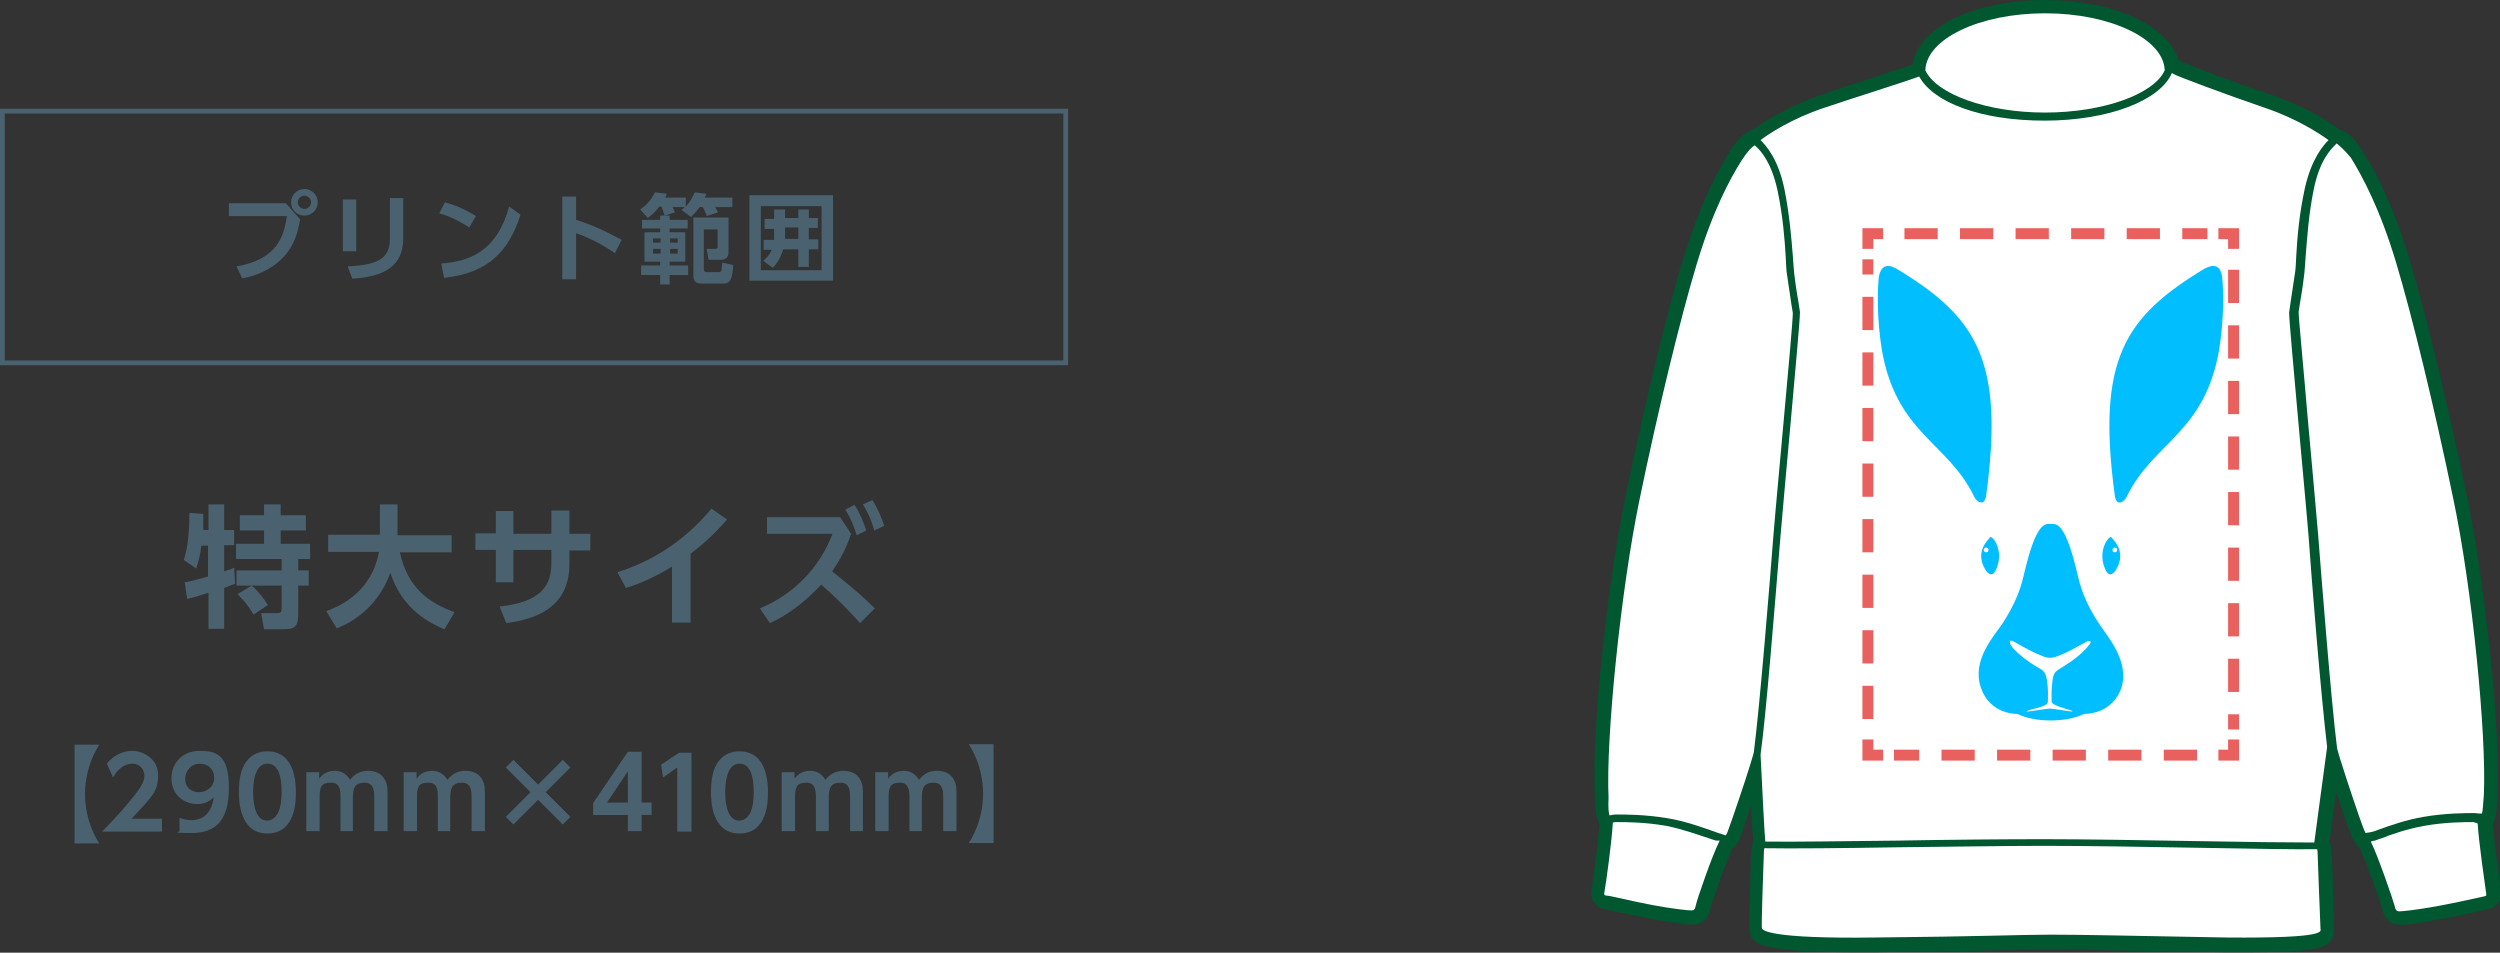
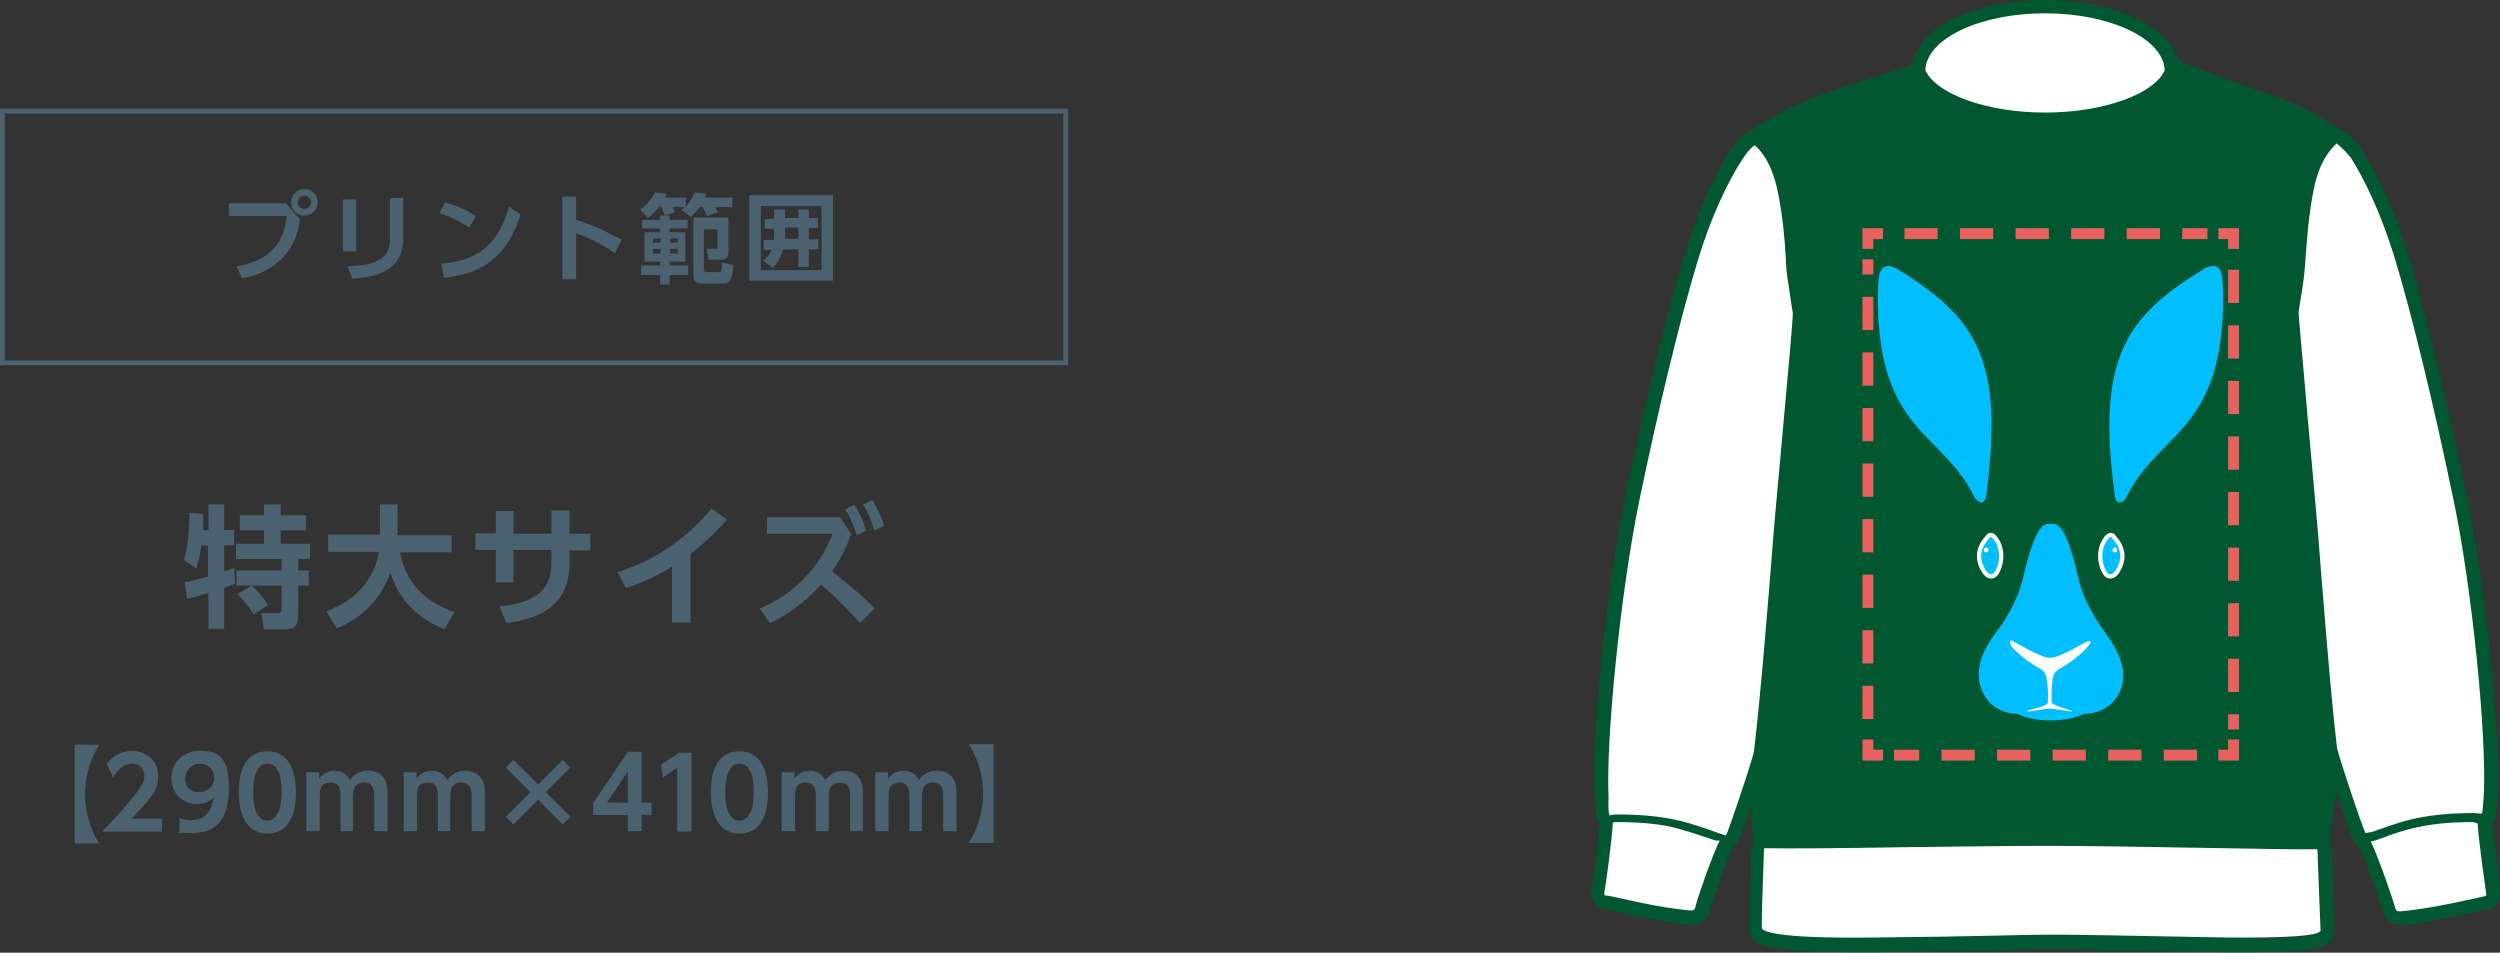
<svg xmlns="http://www.w3.org/2000/svg" id="_レイヤー_1" data-name="レイヤー 1" version="1.1" viewBox="0 0 526.4 200.6">
  <rect x="0" y="0" width="526.4" height="200.6" fill="#333333" stroke="none" />
  <defs>
    <style>
      .cls-1 {
        stroke: #4a626f;
      }

      .cls-1, .cls-2, .cls-3, .cls-4, .cls-5 {
        stroke-miterlimit: 10;
      }

      .cls-1, .cls-3, .cls-4, .cls-5 {
        fill: none;
      }

      .cls-2 {
        stroke: #fff;
        stroke-width: .9px;
      }

      .cls-2, .cls-6 {
        fill: #00beff;
      }

      .cls-3 {
        stroke-dasharray: 0 0 7 4.7;
      }

      .cls-3, .cls-4, .cls-5 {
        stroke: #e9615f;
        stroke-width: 2.3px;
      }

      .cls-7 {
        fill: #4a626f;
      }

      .cls-7, .cls-6, .cls-8, .cls-9 {
        stroke-width: 0px;
      }

      .cls-5 {
        stroke-dasharray: 0 0 7 4.7;
      }

      .cls-8 {
        fill: #005730;
      }

      .cls-9 {
        fill: #fff;
      }
    </style>
  </defs>
  <g>
    <g>
      <path class="cls-7" d="M60.2,42.8l3,3.4c-.5,2.8-1.2,5.3-3.3,7.7-1.7,1.9-4.7,4-8.9,4.7l-1.2-2.5c8.5-1.5,10-6.2,10.6-10.6h-12.2v-2.7h12ZM66.9,42.6c0,1.5-1.2,2.8-2.8,2.8s-2.8-1.2-2.8-2.8,1.3-2.8,2.8-2.8,2.8,1.2,2.8,2.8ZM62.7,42.6c0,.8.7,1.4,1.4,1.4s1.4-.6,1.4-1.4-.7-1.4-1.4-1.4c-.7,0-1.4.6-1.4,1.4Z" />
      <path class="cls-7" d="M75,52.9h-2.8v-10.9h2.8v10.9ZM84.9,50.2c0,7.1-6,8.1-10.7,8.5l-1-2.6c5.5-.3,8.9-1.2,8.9-5.7v-8.7h2.8s0,8.5,0,8.5Z" />
      <path class="cls-7" d="M98.8,47.9c-.9-.6-3-2-6.3-3l1.2-2.3c1.5.4,3.8,1.2,6.5,2.9l-1.4,2.4ZM92.9,55.5c6-.5,11.7-2.5,14.3-12l2.4,1.7c-2.4,7.5-6.6,12.3-16.1,13.3l-.6-3Z" />
      <path class="cls-7" d="M129.5,53.3c-2.9-1.9-4.9-3-8.2-4.2v9.7h-2.9v-17.4h2.9v4.9c4.6,1.4,7.8,3.3,9.6,4.2l-1.4,2.8Z" />
      <path class="cls-7" d="M139.9,45.2c-.1-.2-.4-1.2-.6-1.7h-.5c-1.1,1.5-1.9,2-2.4,2.4l-1.6-1.8c1.5-1,2.5-2.3,3.1-3.6l2.5.3c-.1.3-.2.4-.3.8h4.3v1.9c1.2-1.3,1.6-2.5,1.9-3l2.4.3c-.1.4-.2.5-.3.8h5.8v2h-3.6c.3.6.4.7.6,1.1l-2.4.8c-.1-.4-.5-1.3-.8-1.9h-.7c-.4.6-.9,1.2-1.8,2.1l-2-1.5c.3-.2.4-.3.7-.6h-2.6c.3.5.3.6.5,1.1l-2.2.7h1.1v.9h3.8v1.8h-3.8v.8h3.3v6.2h-3.3v.8h3.9v2h-3.9v2h-2v-2h-4v-2h4v-.8h-3.3v-6.2h3.3v-.8h-3.8v-1.8h3.8v-.9h.9v-.2ZM137.5,50.2v.9h1.6v-.9h-1.6ZM137.5,52.4v1h1.6v-1h-1.6ZM141.1,50.2v.9h1.6v-.9h-1.6ZM141.1,52.4v1h1.6v-1h-1.6ZM153.4,45.8v7.2c0,1-.4,1.7-1.6,1.7h-2.6l-.4-2.3h1.8c.5,0,.5-.2.5-.4v-3.7h-2.9v8.4c0,.6.4.6.7.6h2.3c.3,0,.6,0,.7-.4.1-.2.1-1.3.2-1.6l2.3.5c-.2,3.3-.8,3.9-2.1,3.9h-4.5c-.9,0-1.8-.2-1.8-1.6v-12.3h7.4Z" />
      <path class="cls-7" d="M175.4,41.1v18h-17.6v-18h17.6ZM160.2,43.4v13.5h12.8v-13.5h-12.8ZM163,44.1h2.3v1.8h2.8v-1.8h2.2v1.8h1.9v2.1h-1.9v2.4h2v2.1h-2v3.7h-2.2v-3.7h-3.2c-.6,2-1.4,3.1-2.2,3.9l-2-1.5c.6-.5,1.3-1.1,1.8-2.3h-1.7v-2.1h2.2v-2.3h-2v-2.1h2v-2h0ZM165.3,49.5v.8h2.8v-2.4h-2.8v1.6Z" />
    </g>
    <rect class="cls-1" x=".5" y="23.4" width="223.9" height="53" />
  </g>
  <g>
    <g>
-       <path class="cls-8" d="M472.9,199.1h-4.3c-11.3-.2-19.1-.2-24.9-.4-5.4-.1-9.1-.2-12.1-.2s-6.6.1-12.1.2c-5.8.1-13.6.2-24.9.4h-4.4c-19.8,0-20.3-1.8-20.7-2.9-.2-.4-.2-.6.2-13.2.1-1.8.1-3,.1-3.2,0-.4.1-1.6.5-2.6-.2-1.8-.4-6.9-.9-15.3-1,3.4-3.8,11.6-4.3,12.8-.2.7-.7,2.2-1.8,2.7-1.3,2.4-4.7,12.2-5,13.4-.2.8-.6,2.2-2.4,2.2s-4.2-.4-8.2-1.1c-2.8-.5-5.8-1.1-7.7-1.6-.9-.2-1.7-.4-1.8-.4-.3-.1-1.1-.2-1.6-.8-.2-.2-.5-.7-.3-1.4.4-2.7,1.6-11.2,1.8-14.7-.7-.8-.9-2.2-1-5.4-.6-13,2.6-44.2,6.5-63.1,4.1-19.5,8.7-38.5,12.1-49.5,2.6-8.9,5.9-16.3,9.7-22.3,1.6-2.5,3-3.8,4.2-4.1,1.4-1.1,6.6-4.6,14.2-7.3,3.4-1.2,7.7-2.6,11.4-3.8,3.6-1.2,7.1-2.3,8.8-2.9.3-7.4,11.8-13.3,26.6-13.3s25.2,5.3,26.5,12.3c.4.1.9.3,1.4.6.8.4,10.5,4.2,18.9,7,7.2,2.5,12.5,6,14.2,7.3,1.3.2,2.7,1.5,4.2,4.1,3.8,5.9,7,13.4,9.7,22.3,3.4,11,7.9,30.1,12.1,49.6,3.9,18.9,7.2,50.1,6.5,63.1-.2,3.3-.3,4.6-1,5.4.2,2.8,1,9.3,1.8,14.7,0,.7-.2,1.2-.3,1.4-.5.6-1.3.7-1.6.8-.2,0-1,.2-1.8.4-1.9.4-4.9,1-7.7,1.6-4.1.7-7.4,1.1-8.2,1.1-1.8,0-2.2-1.4-2.4-2.2-.3-1.2-3.7-11-5-13.4-1-.6-1.5-2-1.8-2.7-.5-1.4-3.7-10.7-4.5-13.5-.1-.3-.2-.6-.3-1-.9,6.1-2,14.6-2.3,17,.5,1,.5,2.2.5,2.6s.1,1.4.1,3.2c.3,9.6.3,12,.3,12.8.1.6-.1,1-.4,1.4-.8.8-1.7,1.9-16.6,1.9Z" />
+       <path class="cls-8" d="M472.9,199.1h-4.3c-11.3-.2-19.1-.2-24.9-.4-5.4-.1-9.1-.2-12.1-.2s-6.6.1-12.1.2c-5.8.1-13.6.2-24.9.4h-4.4c-19.8,0-20.3-1.8-20.7-2.9-.2-.4-.2-.6.2-13.2.1-1.8.1-3,.1-3.2,0-.4.1-1.6.5-2.6-.2-1.8-.4-6.9-.9-15.3-1,3.4-3.8,11.6-4.3,12.8-.2.7-.7,2.2-1.8,2.7-1.3,2.4-4.7,12.2-5,13.4-.2.8-.6,2.2-2.4,2.2s-4.2-.4-8.2-1.1c-2.8-.5-5.8-1.1-7.7-1.6-.9-.2-1.7-.4-1.8-.4-.3-.1-1.1-.2-1.6-.8-.2-.2-.5-.7-.3-1.4.4-2.7,1.6-11.2,1.8-14.7-.7-.8-.9-2.2-1-5.4-.6-13,2.6-44.2,6.5-63.1,4.1-19.5,8.7-38.5,12.1-49.5,2.6-8.9,5.9-16.3,9.7-22.3,1.6-2.5,3-3.8,4.2-4.1,1.4-1.1,6.6-4.6,14.2-7.3,3.4-1.2,7.7-2.6,11.4-3.8,3.6-1.2,7.1-2.3,8.8-2.9.3-7.4,11.8-13.3,26.6-13.3s25.2,5.3,26.5,12.3c.4.1.9.3,1.4.6.8.4,10.5,4.2,18.9,7,7.2,2.5,12.5,6,14.2,7.3,1.3.2,2.7,1.5,4.2,4.1,3.8,5.9,7,13.4,9.7,22.3,3.4,11,7.9,30.1,12.1,49.6,3.9,18.9,7.2,50.1,6.5,63.1-.2,3.3-.3,4.6-1,5.4.2,2.8,1,9.3,1.8,14.7,0,.7-.2,1.2-.3,1.4-.5.6-1.3.7-1.6.8-.2,0-1,.2-1.8.4-1.9.4-4.9,1-7.7,1.6-4.1.7-7.4,1.1-8.2,1.1-1.8,0-2.2-1.4-2.4-2.2-.3-1.2-3.7-11-5-13.4-1-.6-1.5-2-1.8-2.7-.5-1.4-3.7-10.7-4.5-13.5-.1-.3-.2-.6-.3-1-.9,6.1-2,14.6-2.3,17,.5,1,.5,2.2.5,2.6s.1,1.4.1,3.2Z" />
      <path class="cls-8" d="M430.6,2.8c13.8,0,25.1,5.4,25.2,12.2h.2c.3,0,.9.1,1.7.6.7.5,11,4.4,19.2,7.1,8.2,2.8,13.5,6.8,14.2,7.4h.2c.3,0,1.5.3,3.4,3.4,2.4,3.8,6.1,10.6,9.5,22,3.4,11.3,8.1,30.6,12,49.5,3.9,18.8,7.1,50,6.5,62.7-.2,4.6-.4,4.5-1,4.8,0,3,1.4,13.3,1.8,15.6,0,.5-.2.6-.7.6-.6.1-5.3,1.2-9.6,2s-7.4,1.1-8,1.1-.8-.2-1-1.2-4.2-12.5-5.4-14.2c-.5,0-1-.7-1.4-2.1-.5-1.3-3.7-10.7-4.5-13.4s-2.1-7.3-2.1-7.3c0,0-3,21.7-3.3,23.9.4.6.6,1.6.6,2.3s.6,15.5.4,15.9,1.9,1.9-15.4,1.9h-4.3c-22.1-.2-30.8-.6-37-.6s-15,.2-37,.6h-4.4c-17.9,0-19.2-1.5-19.4-1.9-.2-.4.4-15.3.4-15.9s.2-1.8.6-2.3c-.2-1.4-.6-10.2-1-16.8-.2-4-.3-7.2-.3-7.2,0,0-1.3,4.6-2.1,7.3-.8,2.7-4,12.2-4.5,13.4-.5,1.3-1,2.1-1.4,2.1-1.3,1.8-5.1,13.2-5.4,14.2-.2,1-.5,1.2-1,1.2s-3.6-.3-8-1.1c-4.3-.8-9.1-1.9-9.6-2-.6-.1-.8-.2-.7-.6.3-2.3,1.8-12.6,1.8-15.6-.6-.2-.8-.2-1-4.8-.6-12.8,2.5-43.9,6.5-62.7,3.9-18.8,8.6-38.2,12-49.5s7.1-18.1,9.5-22c2-3.1,3.1-3.4,3.4-3.4h.2c.6-.6,6-4.6,14.2-7.4,7.8-2.6,19.7-6.4,21.2-7,0-.2-.1-.4-.1-.6-.4-6.7,11-12.2,24.9-12.2M430.6,0C423.5,0,416.7,1.4,411.6,3.8c-5.1,2.4-8.2,5.9-8.9,9.8-1.8.6-5,1.7-7.9,2.6-3.8,1.2-8,2.6-11.4,3.8-7.4,2.6-12.6,6-14.3,7.3-2.1.6-3.8,2.8-4.9,4.6-3.8,6.1-7.1,13.7-9.8,22.6-3.4,11.1-8,30.2-12.1,49.8-4,19-7.2,50.4-6.5,63.4.2,2.8.2,4.6,1,5.8-.2,3-1,9-1.7,14.1-.2.9.1,1.8.6,2.5.8,1.1,2.1,1.3,2.5,1.4.2,0,1,.2,1.8.4,1.9.4,4.9,1,7.8,1.6,4.4.8,7.6,1.2,8.5,1.2,3,0,3.6-2.5,3.8-3.3.3-1.3,3.4-10.2,4.7-12.8,1.2-.9,1.8-2.5,2-3.3.2-.6,1-3,1.9-5.7.2,3.7.3,6.2.5,7.4-.4,1.1-.5,2.2-.5,2.8s-.1,1.6-.1,3.1q-.4,13-.2,13.7c.7,2.1,3,2.6,5.2,3,3.4.6,9,.9,16.8.9h4.4c11.3-.2,19.1-.2,24.9-.4,5.4-.1,9-.2,12.1-.2s6.6.1,12.1.2c5.8.1,13.6.2,24.9.4h4.4c14.4,0,16.3-1,17.5-2.3.4-.5.9-1.3.7-2.4.1-1.1,0-4.1-.3-12.8-.1-1.5-.1-3-.1-3.1,0-.6-.1-1.7-.5-2.7.2-1.8.8-6.1,1.4-10.5,1.2,3.6,2.6,7.8,3,8.6.2.7.8,2.3,2,3.3,1.2,2.6,4.4,11.5,4.7,12.8.2.8.8,3.3,3.8,3.3s4.1-.4,8.5-1.2c2.8-.5,5.8-1.1,7.8-1.6s1.5-.3,1.8-.4c.5-.1,1.7-.2,2.5-1.4.6-.7.7-1.6.6-2.5-.7-5.1-1.5-11.1-1.7-14.1.7-1.2.8-3,1-5.8.7-13.1-2.6-44.6-6.5-63.4-4.1-19.6-8.7-38.6-12.1-49.8-2.7-9-6-16.6-9.8-22.6-1.1-1.8-2.8-4.1-4.9-4.6-1.8-1.4-7-4.8-14.3-7.3-8.1-2.7-17.4-6.3-18.7-6.9-.3-.2-.6-.3-.9-.5C456.3,5.3,445,0,430.6,0h0Z" />
    </g>
    <g>
-       <path class="cls-9" d="M375.7,39.7c1.1,5.4,1.5,10.5,1.8,14.2.1,1.5.2,2.8.3,3.8.4,3.4.9,6,.9,6l.3,2c0,1.7-.9,11.4-1.9,22.6-.8,9-1.7,18.5-2.2,24.6-1.3,15.8-3,37.4-4.2,46,0,.6.1,1.3.1,1.9.3,6.1.7,14.2.9,16.4,5.8.1,17-.1,27.8-.2,11-.2,22.4-.3,30.8-.3s21.1.2,31.9.4c10.3.2,20.2.3,25.1.3.3-2.4,1.9-14.1,2.7-20.1-1.3-10.9-3.3-35.6-3.9-44.3-.5-6.2-1.4-15.5-2.2-24.6-1-11.3-1.9-21-1.9-22.6l.3-2.1s.4-2.6.9-6c.2-1,.2-2.3.3-3.8.2-3.7.6-8.7,1.8-14.2,1.4-6.3,3.9-9.1,5-10.2-1.8-1.3-6.6-4.5-13.4-6.8-8.2-2.8-18.6-6.7-19.2-7.1-.2-.1-.2-.2-.4-.2-2.5,5.8-13.4,10-26.8,10s-23.4-3.8-26.4-9.3c-3.5,1.3-13.2,4.3-20,6.6-6.9,2.3-11.7,5.5-13.4,6.8,1.1,1.1,3.7,3.9,5,10.2Z" />
      <path class="cls-9" d="M492,30.2l-.2.2c-1,1-3.4,3.4-4.6,9.4-1.1,5.3-1.4,10.3-1.7,13.9-.1,1.5-.2,2.9-.3,3.9-.4,3.4-.9,6.1-.9,6.1l-.3,2c0,1.3,1,11.5,1.9,22.2.8,9.1,1.7,18.5,2.2,24.6.7,9,2.7,34.7,4,45.1.3,1,.6,2.2.9,3,.8,2.7,4,12.2,4.5,13.4.2.6.4,1,.6,1.4.6-.1,1.3-.2,1.6-.3.2-.1.7-.2,1.4-.5,1.9-.7,5.6-2,9.2-2.6,4.6-.8,9-.8,10.6-.8h.2c.6.1,1,.1,1.5.1.2-.6.2-1.7.4-3.9.6-12.8-2.5-43.9-6.5-62.7-3.9-18.8-8.6-38.2-12-49.5s-7.1-18.1-9.5-22c-1.5-1.8-2.5-2.6-3-3Z" />
      <path class="cls-9" d="M430.6,23.7c12.3,0,23-3.9,25.2-8.9-.2-6.6-11.4-12-25.2-12s-25,5.4-25.2,12c2.3,5,12.9,8.9,25.2,8.9Z" />
      <path class="cls-9" d="M338.9,171.7c.7-.2,1.4-.2,1.5-.2h.2c1.6,0,5.9,0,10.6.8,3.6.6,7.2,1.9,9.2,2.6.6.2,1.1.4,1.4.5.5.2,1.1.3,1.6.5.2-.3.4-.8.6-1.4.5-1.3,3.7-10.7,4.5-13.4.2-.8.6-1.8.8-2.8,1.3-10.2,3.4-36.3,4.1-45.4.5-6.2,1.4-15.5,2.2-24.6,1-10.8,1.9-21,1.9-22.4l-.3-1.8s-.4-2.6-.9-6.1c-.2-1-.2-2.4-.3-3.9-.2-3.6-.6-8.6-1.7-13.9-1.3-6.1-3.6-8.5-4.6-9.4l-.2-.2c-.6.3-1.5,1.2-2.8,3.2-2.4,3.8-6.1,10.6-9.5,22-3.4,11.3-8.1,30.6-12,49.5-3.9,18.8-7.1,50-6.5,62.7-.1,2,0,3.1.2,3.7Z" />
      <path class="cls-9" d="M361.3,177c-.2-.1-.7-.2-1.5-.5-1.9-.6-5.4-1.9-8.9-2.6-4.5-.8-8.7-.8-10.2-.8h-.2c-.2,0-.6,0-.9.1-.2,3.8-1.4,12.6-1.8,14.8-.1.5.2.6.7.6s5.3,1.2,9.6,2c4.3.8,7.4,1.1,8,1.1s.8-.2,1-1.2,3.4-10.4,5-13.5c-.2,0-.5,0-.8,0Z" />
      <path class="cls-9" d="M520.8,173.1h-.2c-1.6,0-5.8,0-10.2.8-3.4.6-7,1.8-8.9,2.6-.8.2-1.3.5-1.5.5s-.4.1-.8.2c1.5,3,4.8,12.6,5,13.5.2,1,.5,1.2,1,1.2s3.6-.3,8-1.1c4.3-.8,9.1-1.9,9.6-2,.6-.1.8-.2.7-.6-.3-2.2-1.6-11.1-1.8-14.8-.4-.2-.7-.2-.9-.3Z" />
      <path class="cls-9" d="M488,179.8c0-.2,0-.6-.1-1-4.3.1-13.2-.1-25.5-.3-10.8-.2-23-.4-31.9-.4s-19.8.2-30.7.3c-12,.2-22.7.3-28.3.2-.1.4-.1.7-.1,1,0,.6-.6,15.5-.4,15.9s1.7,2.2,23.8,1.9c22.1-.2,30.8-.6,37-.6s15,.2,37,.6c22.1.2,19.7-1.4,19.8-1.9,0-.1-.6-14.9-.6-15.7Z" />
    </g>
  </g>
  <g>
    <g>
      <polyline class="cls-4" points="470.3 155.7 470.3 159 467.1 159" />
      <line class="cls-3" x1="462.6" y1="159" x2="398.8" y2="159" />
      <polyline class="cls-4" points="396.5 159 393.3 159 393.3 155.7" />
      <line class="cls-5" x1="393.3" y1="151.4" x2="393.3" y2="54.6" />
      <polyline class="cls-4" points="393.3 52.4 393.3 49.2 396.5 49.2" />
      <line class="cls-3" x1="401" y1="49.2" x2="464.8" y2="49.2" />
      <polyline class="cls-4" points="467.1 49.2 470.3 49.2 470.3 52.4" />
      <line class="cls-5" x1="470.3" y1="56.8" x2="470.3" y2="153.6" />
    </g>
    <g>
      <path class="cls-6" d="M441.8,146.7c0,2.9-4.4,5-10,5s-10-2.1-10-5,4.4-5.3,10-5.3c5.6.1,10,2.5,10,5.3Z" />
      <path class="cls-6" d="M399.2,56.5c16.9,10.2,22.9,19.1,19,47.9-.4,2.5-2.1,1.1-2.5.2-5.6-11.6-16.5-13.3-19.5-31.2-1-6.4-.9-12-.6-15.1.4-2.1,1.5-2.9,3.6-1.8Z" />
      <path class="cls-6" d="M464.3,56.5c-16.9,10.2-22.9,19.1-19,47.9.4,2.5,2.1,1.1,2.5.2,5.6-11.6,16.5-13.3,19.5-31.2,1-6.4.9-12,.6-15.1-.3-2.1-1.4-2.9-3.6-1.8Z" />
      <path class="cls-6" d="M441.9,131.2c-1.9-2.9-3.5-6-4.4-10-2.6-11.2-4.4-10.9-5.7-10.9s-3.1-.3-5.7,10.9c-.9,4-2.5,7-4.4,10-1.8,2.7-6.6,7.8-4.6,13.6,1.8,5.4,7.7,6.8,12.6,4.4.6-.3,1.7-.5,2.2-1.7.6,1.2,1.6,1.4,2.2,1.7,4.9,2.4,10.8.9,12.6-4.4,1.7-5.7-3-10.8-4.8-13.6Z" />
      <path class="cls-9" d="M439,135.3c-1.8,1-4.2,2.3-5.1,2.6-.8.3-1.4.6-2.2.6s-1.4-.2-2.2-.6c-.9-.3-3.2-1.5-5.1-2.6-1.4-.9-1.4-.2-.9.7.6.9,2.6,2.7,4.7,4s2.6,1.1,2.9,4c.2,1.5.1,2.8.1,3.8s-3.3,1.4-4.1,1.8-.3.2,0,.2c.6,0,3.8-.6,4.5-.6s4,.6,4.5.6.3-.1,0-.2c-.8-.3-4.1-1.1-4.1-1.8s-.1-2.3.1-3.8c.2-2.8.8-2.6,2.9-4,2.1-1.3,4.1-3.1,4.7-4,.8-.8.7-1.5-.7-.7Z" />
      <g>
        <path class="cls-2" d="M443.3,113.5c-1.2,1.7-1.5,4.3-.4,6.6.9,2.1,2.5,1.3,3.2-.2.7-1.2,1.7-3.9-.9-6.7-.6-1.1-1.4-.4-1.9.3Z" />
        <circle class="cls-9" cx="445.3" cy="115.8" r=".5" />
      </g>
      <g>
        <path class="cls-2" d="M420.3,113.5c1.2,1.7,1.5,4.3.4,6.6-.9,2.1-2.5,1.3-3.2-.2-.7-1.2-1.7-3.9.9-6.7.6-1.1,1.4-.4,1.9.3Z" />
        <circle class="cls-9" cx="418.2" cy="115.8" r=".5" />
      </g>
    </g>
  </g>
  <g>
    <path class="cls-7" d="M15.7,177.5v-20.7h5.2c-.3.5-3,4.5-3,10.4s2.7,9.9,3,10.4h-5.2Z" />
    <path class="cls-7" d="M34.1,172.4v2.7h-12.6c1.8-1.9,3.8-3.9,5.9-6.5,2.5-3,3-4.1,3-5.3s-.9-2.5-2.5-2.5c-2.4,0-3.7,2.2-4.1,2.9l-1.3-2.9c1.3-1.7,3.3-2.7,5.4-2.7s5.4,1.6,5.4,5.1-1.2,4.4-5.6,9.2h6.4Z" />
    <path class="cls-7" d="M37.8,172.2c1,.4,1.8.5,2.4.5,1.7,0,4.2-.6,4.8-4.8-.7.6-1.6,1.4-3.5,1.4-2.8,0-5.4-2-5.4-5.4s2.5-5.8,5.9-5.8,6.2.7,6.2,7.7-2.8,9.6-7.9,9.6-2.1-.3-2.5-.4v-2.8ZM41.9,166.8c1.6,0,3.2-1.1,3.2-3s-1.3-3-3.1-3-3,1.6-3,3.1c-.1,1.9,1.3,2.9,2.9,2.9Z" />
    <path class="cls-7" d="M50.3,166.8c0-2.9.5-4.9,1.4-6.2,1.1-1.7,2.8-2.4,4.6-2.4,6,0,6,7.1,6,8.7s0,8.6-6,8.6-6-7.3-6-8.7ZM59.3,166.8c0-3.6-.8-6-3-6s-3,2.7-3,6,.8,6,3,6c2.2-.2,3-2.7,3-6Z" />
    <path class="cls-7" d="M71.7,175v-7.1c0-1.2,0-3.1-1.9-3.1s-2.5.5-2.5,3v7.2h-2.8v-12.4h2.7v1.4c.3-.5,1.3-1.7,3.3-1.7s2.9,1.4,3.2,1.9c1.1-1.4,2.4-1.9,3.8-1.9s2.9.5,3.6,2c.5.9.5,1.9.5,3.4v7.3h-2.8v-7.1c0-1.1,0-3.1-2-3.1s-2.5,1-2.5,3.2v7h-2.6Z" />
    <path class="cls-7" d="M92.2,175v-7.1c0-1.2,0-3.1-1.9-3.1s-2.5.5-2.5,3v7.2h-2.8v-12.4h2.7v1.4c.3-.5,1.3-1.7,3.3-1.7s2.9,1.4,3.2,1.9c1.1-1.4,2.4-1.9,3.8-1.9s2.9.5,3.6,2c.5.9.5,1.9.5,3.4v7.3h-2.8v-7.1c0-1.1,0-3.1-2-3.1s-2.5,1-2.5,3.2v7h-2.6Z" />
    <path class="cls-7" d="M118.5,160l1.6,1.6-5.2,5.2,5.2,5.2-1.6,1.6-5.2-5.2-5.2,5.2-1.6-1.6,5.2-5.2-5.2-5.2,1.6-1.6,5.2,5.2,5.2-5.2Z" />
    <path class="cls-7" d="M132.2,175v-3.4h-7.3v-2.5l7.3-10.8h2.9v10.7h2.1v2.6h-2.1v3.4h-2.9ZM127.8,169h4.4v-6.6l-4.4,6.6Z" />
    <path class="cls-7" d="M143,158.5h2.6v16.6h-3v-13.5l-3,2.1-.4-2.7,3.8-2.5Z" />
    <path class="cls-7" d="M149.7,166.8c0-2.9.5-4.9,1.4-6.2,1.1-1.7,2.8-2.4,4.6-2.4,6,0,6,7.1,6,8.7s0,8.6-6,8.6-6-7.3-6-8.7ZM158.7,166.8c0-3.6-.8-6-3-6s-3,2.7-3,6,.8,6,3,6c2.3-.2,3-2.7,3-6Z" />
    <path class="cls-7" d="M171.8,175v-7.1c0-1.2-.1-3.1-1.9-3.1s-2.5.5-2.5,3v7.2h-2.8v-12.4h2.7v1.4c.3-.5,1.3-1.7,3.3-1.7s2.9,1.4,3.2,1.9c1.1-1.4,2.4-1.9,3.8-1.9s2.9.5,3.6,2c.5.9.5,1.9.5,3.4v7.3h-2.7v-7.1c0-1.1,0-3.1-2-3.1s-2.5,1-2.5,3.2v7h-2.7Z" />
    <path class="cls-7" d="M191.5,175v-7.1c0-1.2-.1-3.1-1.9-3.1s-2.5.5-2.5,3v7.2h-2.8v-12.4h2.7v1.4c.3-.5,1.3-1.7,3.3-1.7s2.9,1.4,3.2,1.9c1.1-1.4,2.4-1.9,3.8-1.9s2.9.5,3.6,2c.5.9.5,1.9.5,3.4v7.3h-2.8v-7.1c0-1.1,0-3.1-2-3.1s-2.5,1-2.5,3.2v7h-2.6Z" />
    <path class="cls-7" d="M209.2,156.8v20.7h-5.2c.3-.5,3-4.5,3-10.4s-2.7-9.9-3-10.4h5.2Z" />
  </g>
  <g>
    <path class="cls-7" d="M38.8,122.6c.7,0,2-.4,5-1.2v-6.5h-1.4c-.2,1.7-.6,3.4-1.1,4.8l-2.6-1.8c.6-1.9,1.1-4.1,1.2-9.9l2.9.2c0,1,0,2,0,3.4h1.1v-5.4h3.3v5.4h2.1v3.2h-2.1v5.5c1.3-.4,1.6-.5,2.1-.8l.2,3.4c-.6.2-.9.4-2.3.9v8.6h-3.3v-7.6c-1.5.5-3.4,1.1-4.5,1.3l-.5-3.5ZM53,123.3h-3.2v-3.2h9.5v-2.4h-9.6v-3.2h5.9v-2.8h-5.1v-3.2h5.1v-2.3h3.5v2.3h5.3v3.2h-5.3v2.8h6.2v3.2h-2.5v2.4h2.2v3.2h-2.2v5.6c0,2.8-.4,3.6-3.1,3.6h-4.1l-.6-3.4h3.4c.9,0,.9-.5.9-1.2v-4.6h-6.3c1.3,1.1,2.7,2.9,3.4,4.1l-3,2c-1.5-2.5-2.8-3.7-3.4-4.3l3-1.8Z" />
    <path class="cls-7" d="M68.7,128.7c2-.8,9.4-3.4,11.1-12.5h-10.7v-3.6h10.9v-6.4h3.7v6.5h11.4v3.6h-10.9c1.6,7.4,6,10.6,11.5,12.6l-2.1,3.6c-2.7-1.1-8.9-4-11.4-11.9-3,8.2-9.3,10.9-11.3,11.7l-2.2-3.6Z" />
    <path class="cls-7" d="M124.3,112.4v3.5h-4.4v2.8c0,9.4-7.3,11.7-13.3,12.5l-1.4-3.5c8.8-.9,10.9-4.5,10.9-9.1v-2.8h-8v6.8h-3.7v-6.8h-4.3v-3.5h4.3v-4.7h3.7v4.8h8v-4.9h3.8v4.9h4.4Z" />
    <path class="cls-7" d="M145.5,131.1h-4v-11.8c-4.5,2.8-8.1,4-9.7,4.5l-1.8-3.3c11.8-3.7,18.1-11.4,19.8-13.4l3.3,2.3c-1.1,1.2-3.7,4.2-7.7,7.2v14.5h0Z" />
    <path class="cls-7" d="M179.2,112.4c-.9,2.8-2.3,5.5-4,7.9,5.7,4.6,5.9,4.8,9,7.8l-3.1,3.1c-3.4-3.8-6.2-6.4-8.2-8.1-3.6,3.9-7.4,6.6-10.8,8.1l-2.1-3.1c7.1-2.9,12.6-8.6,15.3-15.7h-13.8v-3.5h15.4l2.3,3.5ZM179.9,106.3c1.2,1.8,1.9,3.6,2.5,5.4l-2,1c-.8-2.4-1.2-3.4-2.4-5.4l1.9-1ZM183.7,105.3c1.1,1.8,1.8,3.4,2.5,5.4l-2.1,1c-.7-2.3-1.2-3.5-2.4-5.5l2-.9Z" />
  </g>
</svg>